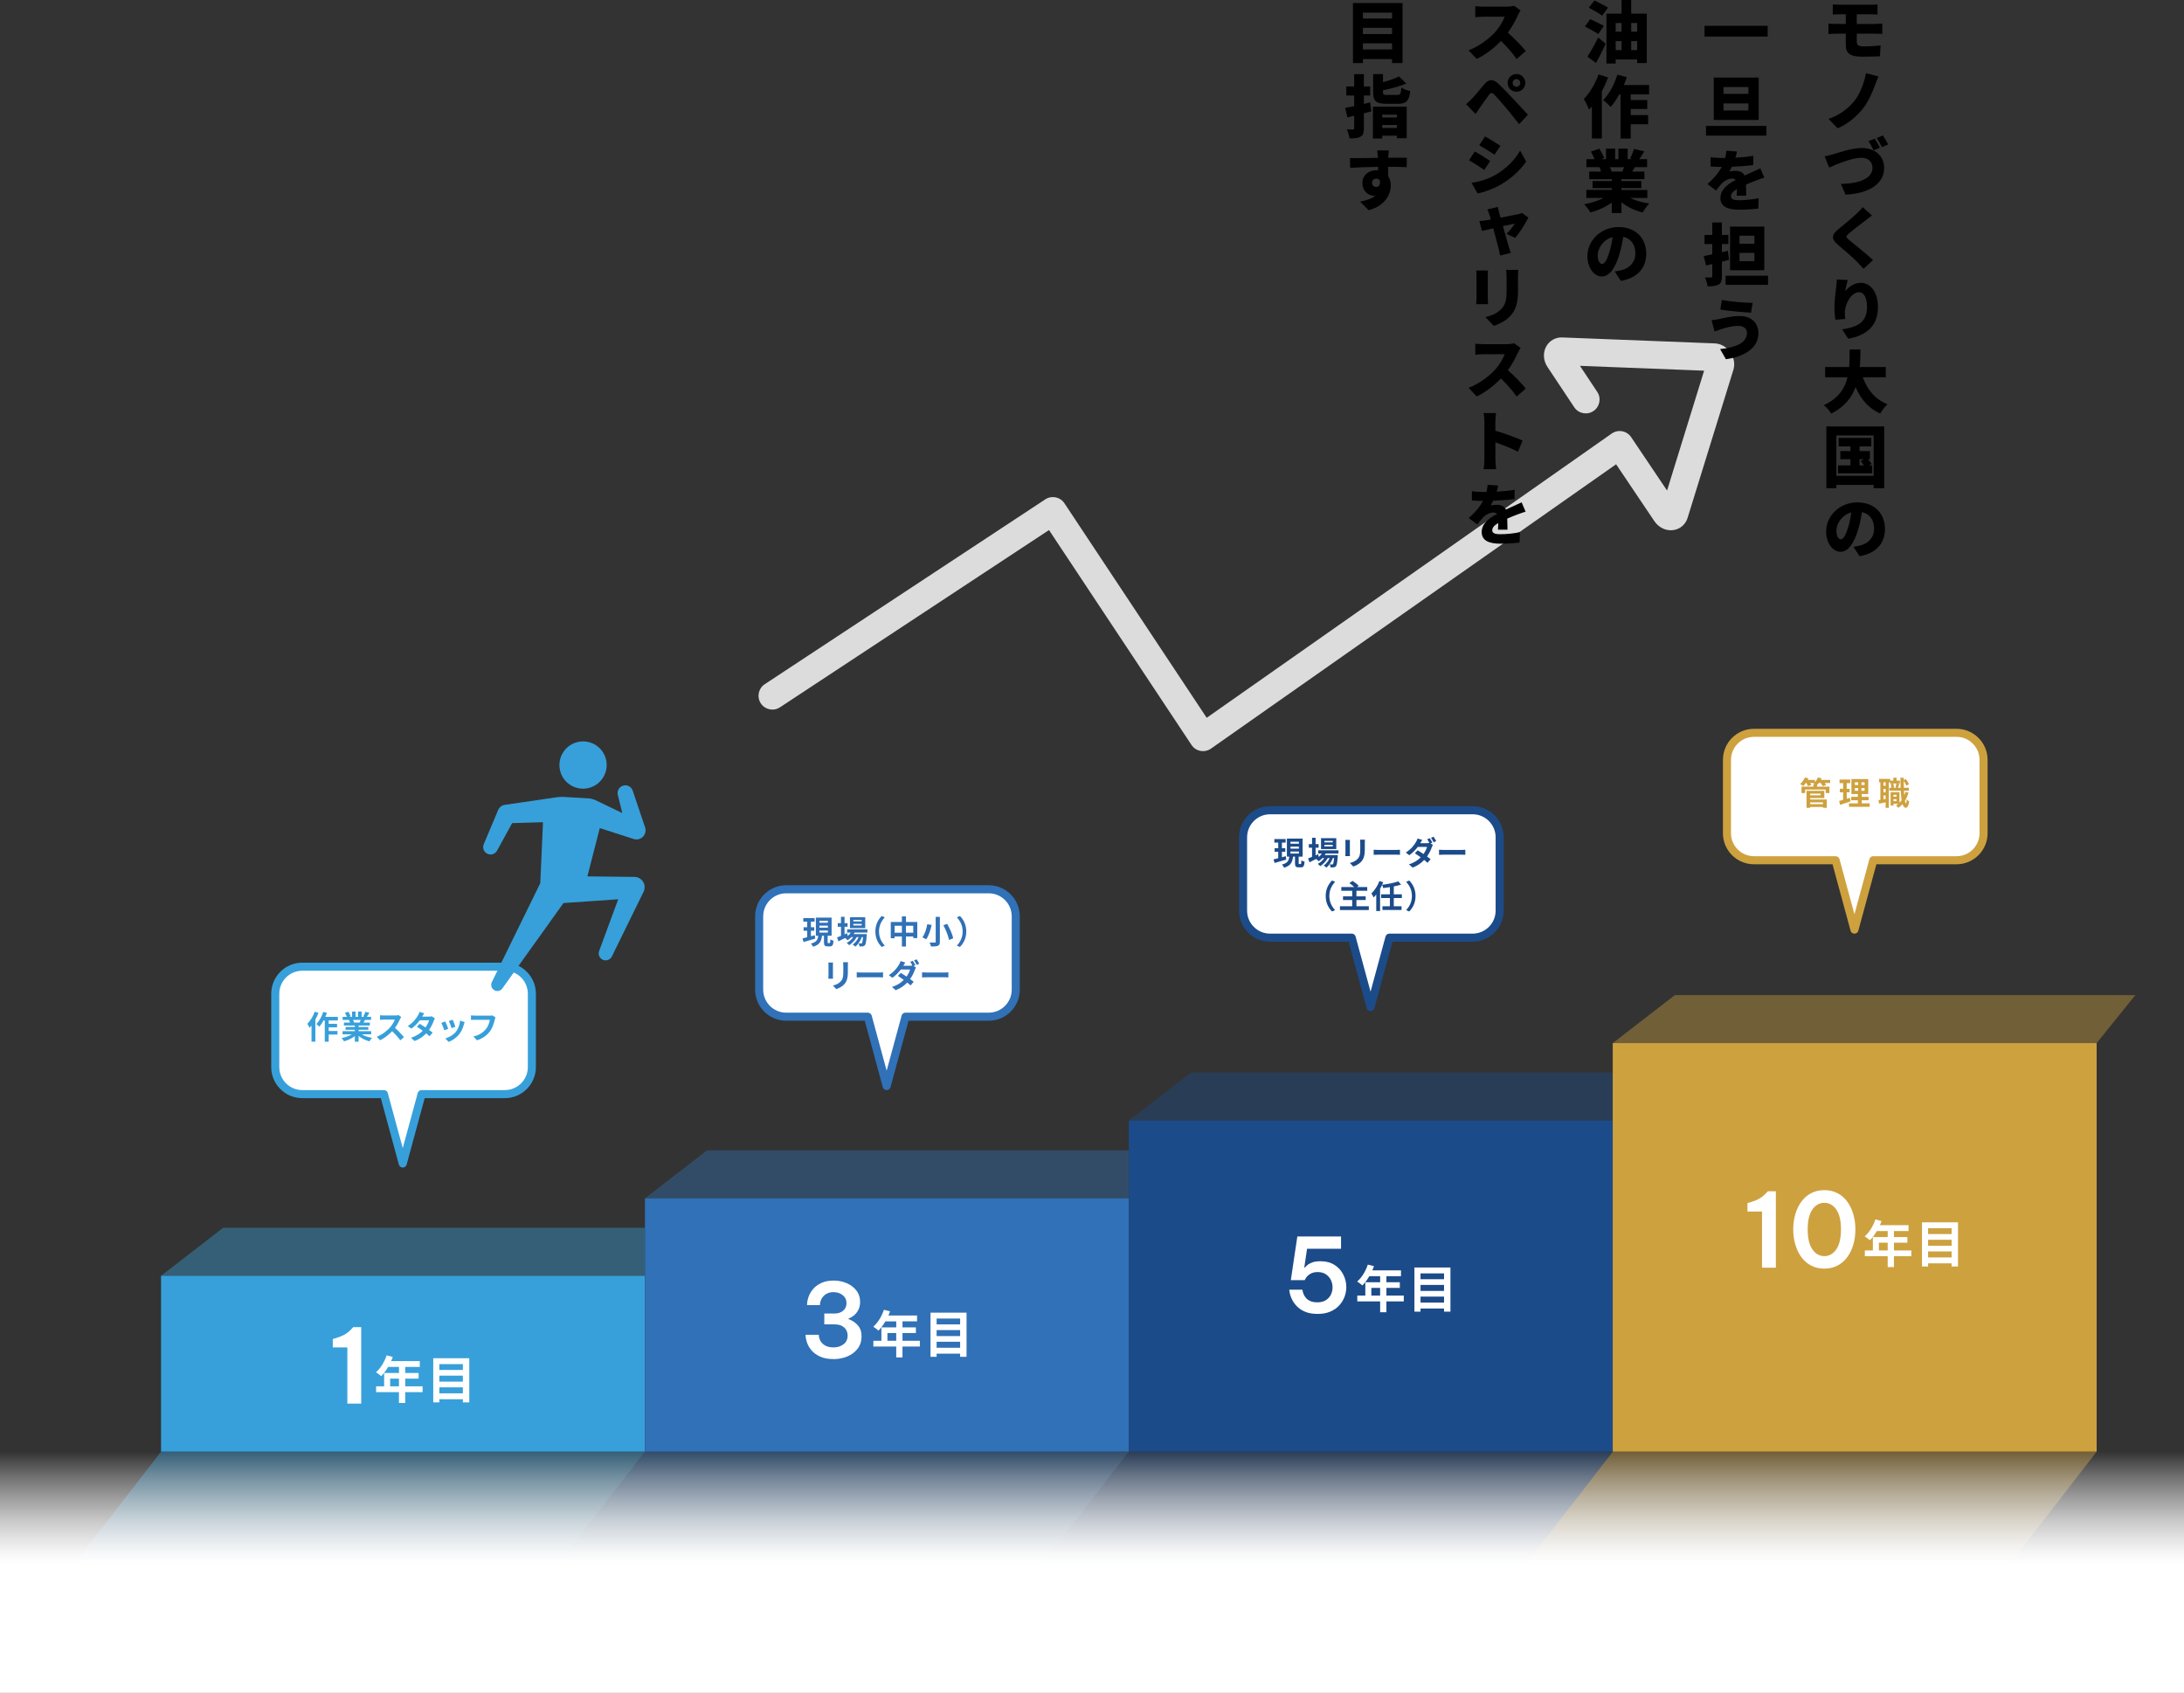
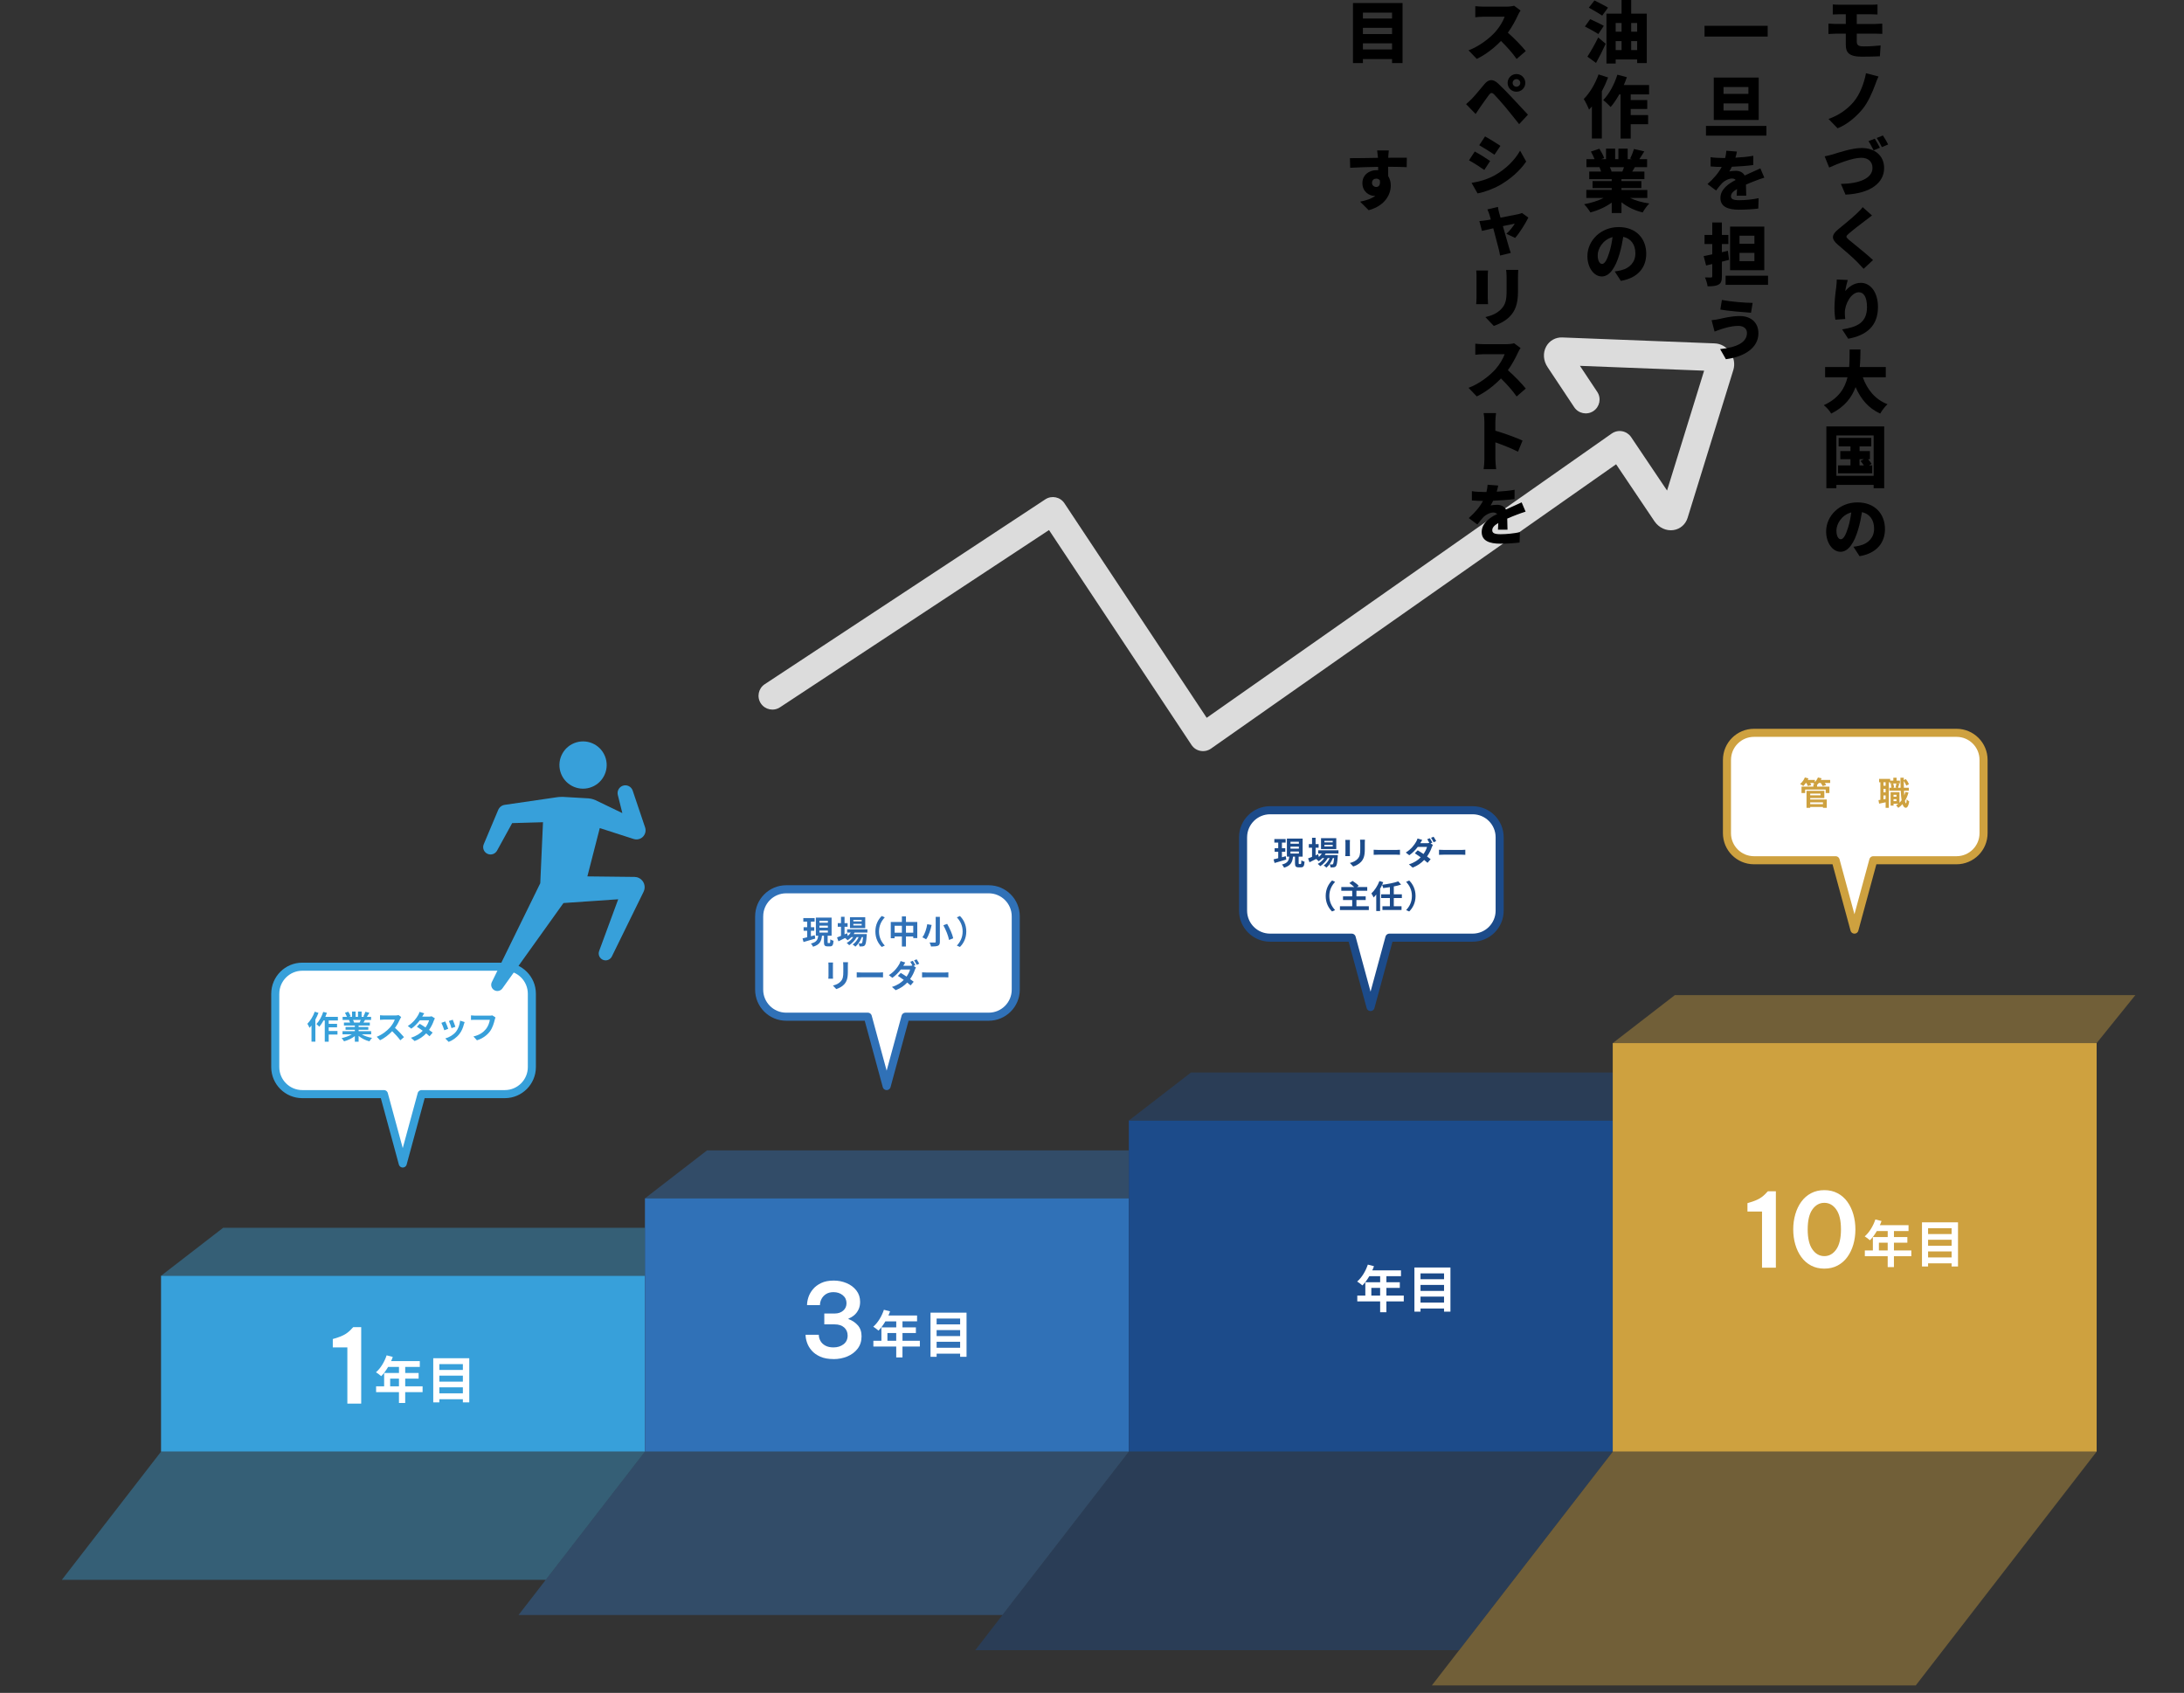
<svg xmlns="http://www.w3.org/2000/svg" id="_レイヤー_2" data-name="レイヤー 2" viewBox="0 0 1354 1049.54">
  <rect x="0" y="0" width="1354" height="1049.54" fill="#333333" stroke="none" />
  <defs>
    <style>
      .cls-1 {
        stroke: #37a0da;
      }

      .cls-1, .cls-2, .cls-3, .cls-4 {
        stroke-linecap: round;
        stroke-linejoin: round;
        stroke-width: 5px;
      }

      .cls-1, .cls-2, .cls-3, .cls-4, .cls-5 {
        fill: #fff;
      }

      .cls-2 {
        stroke: #3071b7;
      }

      .cls-3 {
        stroke: #cea13f;
      }

      .cls-4 {
        stroke: #1c4b8a;
      }

      .cls-6 {
        fill: url(#_名称未設定グラデーション);
      }

      .cls-6, .cls-7, .cls-8, .cls-9, .cls-10, .cls-11, .cls-12, .cls-13, .cls-14, .cls-15, .cls-16, .cls-5 {
        stroke-width: 0px;
      }

      .cls-7, .cls-8, .cls-9, .cls-10 {
        isolation: isolate;
      }

      .cls-7, .cls-8, .cls-9, .cls-10, .cls-17 {
        opacity: .4;
      }

      .cls-7, .cls-14 {
        fill: #1c4b8a;
      }

      .cls-8, .cls-12 {
        fill: #3071b7;
      }

      .cls-9, .cls-13 {
        fill: #37a0da;
      }

      .cls-10, .cls-16 {
        fill: #cea13f;
      }

      .cls-15 {
        fill: #dcdcdc;
      }
    </style>
    <linearGradient id="_名称未設定グラデーション" data-name="名称未設定グラデーション" x1="677" y1="772.69" x2="677" y2="623.12" gradientTransform="translate(0 1672.66) scale(1 -1)" gradientUnits="userSpaceOnUse">
      <stop offset="0" stop-color="#fff" stop-opacity="0" />
      <stop offset=".1" stop-color="#fff" stop-opacity=".29" />
      <stop offset=".2" stop-color="#fff" stop-opacity=".54" />
      <stop offset=".29" stop-color="#fff" stop-opacity=".74" />
      <stop offset=".37" stop-color="#fff" stop-opacity=".88" />
      <stop offset=".43" stop-color="#fff" stop-opacity=".97" />
      <stop offset=".47" stop-color="#fff" />
    </linearGradient>
  </defs>
  <g id="_レイヤー_2-2" data-name=" レイヤー 2">
    <g id="_レイヤー_1-2" data-name=" レイヤー 1-2">
      <path class="cls-15" d="m1072.66,218.31c-2.33-3.3-5.84-5.27-9.63-5.42l-94.5-3.68c-4.15-.16-7.95,1.98-9.93,5.59-2.18,3.97-1.83,8.9.91,12.91l16.45,24.75c2.62,3.94,7.94,5.02,11.89,2.4,3.94-2.62,5.02-7.94,2.4-11.89l-10.74-16.16,76.99,3-22.98,74.31-22.26-33.1c-1.26-1.87-3.2-3.17-5.41-3.62-.05,0-.09-.02-.14-.03-2.27-.42-4.6.09-6.49,1.41l-251.11,176.24-88.2-133.01c-2.61-3.94-7.92-5.02-11.86-2.42l-173.93,114.6c-3.95,2.6-5.05,7.92-2.44,11.88,1.31,1.99,3.3,3.25,5.46,3.69s4.45.05,6.42-1.24l166.79-109.9,88.34,133.22c1.28,1.93,3.26,3.28,5.56,3.69,2.27.43,4.62-.08,6.52-1.41l251.16-176.28,23.8,35.38c2.79,4.03,7.33,6.1,11.84,5.41,4.11-.63,7.44-3.53,8.68-7.55l28.37-91.74c1.12-3.62.4-7.73-1.92-11.02h-.04Z" />
      <g class="cls-17">
        <polygon class="cls-13" points="399.84 790.95 99.84 790.95 138.34 761.2 399.84 761.2 399.84 790.95" />
      </g>
      <g class="cls-17">
        <polygon class="cls-14" points="999.84 694.7 699.84 694.7 738.34 664.95 999.84 664.95 999.84 694.7" />
      </g>
      <g class="cls-17">
        <polygon class="cls-12" points="699.84 742.95 399.84 742.95 438.34 713.2 699.84 713.2 699.84 742.95" />
      </g>
      <g class="cls-17">
        <polygon class="cls-16" points="1299.84 646.7 999.84 646.7 1038.34 616.95 1323.84 616.95 1299.84 646.7" />
      </g>
      <rect class="cls-13" x="99.84" y="790.95" width="300" height="109" />
      <rect class="cls-12" x="399.84" y="742.95" width="300" height="157" />
      <rect class="cls-14" x="699.84" y="694.7" width="300" height="205.25" />
      <rect class="cls-16" x="999.84" y="646.7" width="300" height="253.25" />
      <g>
        <path class="cls-5" d="m223.93,822.8v47.4h-8.58v-34.84h-9.03v-5.19l1.47-.45c2.52-.73,4.57-1.56,6.15-2.5,1.58-.94,3.07-2.22,4.48-3.84l.58-.58h4.93Z" />
        <path class="cls-5" d="m261.98,863.08h-10.77v6.74h-3.87v-6.74h-14.17v-3.59h4.98v-8.28h9.2v-3.75h-6.74c-1.29,2.24-2.8,4.25-4.28,5.73-.72-.63-2.33-1.89-3.24-2.42,2.83-2.39,5.26-6.42,6.61-10.49l3.81.98c-.28.88-.63,1.73-1.04,2.58h17.79v3.62h-9.04v3.75h8.31v3.5h-8.31v4.79h10.77v3.59h-.01Zm-14.64-3.59v-4.79h-5.45v4.79h5.45Z" />
        <path class="cls-5" d="m290.93,842.07v27.37h-3.97v-1.95h-14.58v1.95h-3.78v-27.37h22.33Zm-18.55,3.65v3.62h14.58v-3.62h-14.58Zm0,7.15v3.72h14.58v-3.72h-14.58Zm14.58,10.96v-3.72h-14.58v3.72h14.58Z" />
      </g>
      <g>
        <path class="cls-5" d="m516.79,842.59c-3.25,0-5.98-.49-8.2-1.47s-4-2.24-5.35-3.78-2.32-3.18-2.91-4.93c-.6-1.75-.9-3.37-.9-4.87h8.2c0,1.28.33,2.53.99,3.75s1.68,2.2,3.04,2.95c1.37.75,3.05,1.12,5.06,1.12,2.48,0,4.56-.65,6.25-1.95,1.69-1.3,2.53-3.11,2.53-5.41,0-2.05-.72-3.71-2.15-5-1.43-1.28-3.41-1.92-5.92-1.92h-6.4v-6.73h6.47c2.13,0,3.89-.6,5.25-1.79,1.37-1.19,2.05-2.73,2.05-4.61,0-2.05-.78-3.7-2.34-4.96s-3.47-1.89-5.73-1.89c-1.84,0-3.37.4-4.61,1.18-1.24.79-2.18,1.8-2.82,3.04s-.96,2.52-.96,3.84h-8.01c0-1.54.29-3.18.86-4.93.58-1.75,1.52-3.4,2.82-4.96,1.3-1.56,3.01-2.84,5.12-3.84s4.69-1.51,7.72-1.51c2.82,0,5.48.52,7.97,1.57,2.5,1.05,4.53,2.56,6.08,4.55,1.56,1.99,2.34,4.35,2.34,7.08,0,1.84-.35,3.46-1.06,4.87-.7,1.41-1.6,2.56-2.69,3.46-1.09.9-2.23,1.56-3.43,1.99v.38c2.22.77,4.12,2.03,5.7,3.78s2.37,4.04,2.37,6.85c0,2.99-.8,5.54-2.4,7.65-1.6,2.11-3.73,3.73-6.37,4.84-2.65,1.11-5.51,1.67-8.58,1.67v-.02Z" />
        <path class="cls-5" d="m570.27,834.83h-10.77v6.74h-3.87v-6.74h-14.17v-3.59h4.98v-8.28h9.2v-3.75h-6.74c-1.29,2.24-2.8,4.25-4.28,5.73-.72-.63-2.33-1.89-3.24-2.42,2.83-2.39,5.26-6.42,6.61-10.49l3.81.98c-.28.88-.63,1.73-1.04,2.58h17.79v3.62h-9.04v3.75h8.31v3.5h-8.31v4.79h10.77v3.59h-.01Zm-14.65-3.59v-4.79h-5.45v4.79h5.45Z" />
        <path class="cls-5" d="m599.22,813.82v27.37h-3.97v-1.95h-14.58v1.95h-3.78v-27.37h22.33Zm-18.55,3.65v3.62h14.58v-3.62h-14.58Zm0,7.15v3.72h14.58v-3.72h-14.58Zm14.58,10.96v-3.72h-14.58v3.72h14.58Z" />
      </g>
      <g>
-         <path class="cls-5" d="m816.85,814.59c-2.82,0-5.23-.38-7.24-1.15s-3.67-1.77-5-3.01c-1.32-1.24-2.37-2.54-3.14-3.91s-1.31-2.67-1.63-3.91-.5-2.24-.54-3.01h8.13c.17,1.07.42,1.99.74,2.75.32.77.81,1.55,1.47,2.34.66.79,1.57,1.44,2.72,1.95,1.15.51,2.6.77,4.36.77,2.13,0,3.9-.45,5.28-1.34,1.39-.9,2.42-2.05,3.11-3.46.68-1.41,1.02-2.9,1.02-4.48s-.34-3.08-1.02-4.52c-.68-1.43-1.71-2.61-3.07-3.55-1.37-.94-3.07-1.41-5.12-1.41-1.58,0-2.89.26-3.94.77s-1.87,1.09-2.47,1.73-1.15,1.47-1.67,2.5h-8.58l4.04-27.09h27.09v7.62h-21.07l-1.73,11.72h.26c.3-.34.81-.83,1.54-1.47s1.75-1.22,3.07-1.73,3.05-.77,5.19-.77c3.46,0,6.37.77,8.74,2.31s4.17,3.53,5.41,5.99,1.86,5.05,1.86,7.78c0,2.05-.38,4.06-1.12,6.02-.75,1.96-1.86,3.75-3.33,5.35-1.47,1.6-3.32,2.87-5.54,3.81-2.22.94-4.83,1.41-7.81,1.41h0Z" />
        <path class="cls-5" d="m870.28,806.83h-10.77v6.74h-3.87v-6.74h-14.17v-3.59h4.98v-8.28h9.2v-3.75h-6.74c-1.29,2.24-2.8,4.25-4.28,5.73-.72-.63-2.33-1.89-3.24-2.42,2.83-2.39,5.26-6.42,6.61-10.49l3.81.98c-.28.88-.63,1.73-1.04,2.58h17.79v3.62h-9.04v3.75h8.31v3.5h-8.31v4.79h10.77v3.59h-.01Zm-14.65-3.59v-4.79h-5.45v4.79h5.45Z" />
        <path class="cls-5" d="m899.22,785.82v27.37h-3.97v-1.95h-14.58v1.95h-3.78v-27.37h22.33Zm-18.55,3.65v3.62h14.58v-3.62h-14.58Zm0,7.15v3.72h14.58v-3.72h-14.58Zm14.58,10.96v-3.72h-14.58v3.72h14.58Z" />
      </g>
      <g>
        <path class="cls-5" d="m1100.97,738.55v47.4h-8.58v-34.84h-9.03v-5.19l1.47-.45c2.52-.73,4.57-1.56,6.15-2.5,1.58-.94,3.07-2.22,4.48-3.84l.58-.58h4.93Z" />
        <path class="cls-5" d="m1131.01,786.52c-3.07,0-5.82-.64-8.23-1.92s-4.43-3.04-6.05-5.28-2.86-4.82-3.71-7.75c-.85-2.92-1.28-6.05-1.28-9.38s.43-6.4,1.28-9.35,2.09-5.54,3.71-7.78,3.64-4,6.05-5.28,5.16-1.92,8.23-1.92,5.82.64,8.23,1.92,4.43,3.04,6.05,5.28,2.86,4.84,3.71,7.78c.85,2.95,1.28,6.06,1.28,9.35s-.43,6.46-1.28,9.38c-.85,2.93-2.09,5.51-3.71,7.75s-3.64,4-6.05,5.28-5.16,1.92-8.23,1.92Zm0-7.75c2.99,0,5.45-1.39,7.4-4.16,1.94-2.77,2.92-6.92,2.92-12.43s-.97-9.58-2.92-12.33c-1.94-2.75-4.41-4.13-7.4-4.13s-5.46,1.38-7.4,4.13c-1.94,2.75-2.91,6.86-2.91,12.33s.97,9.6,2.91,12.39c1.94,2.8,4.41,4.19,7.4,4.19h0Z" />
        <path class="cls-5" d="m1184.94,778.83h-10.77v6.74h-3.87v-6.74h-14.17v-3.59h4.98v-8.28h9.2v-3.75h-6.74c-1.29,2.24-2.8,4.25-4.28,5.73-.72-.63-2.33-1.89-3.24-2.42,2.83-2.39,5.26-6.42,6.61-10.49l3.81.98c-.28.88-.63,1.73-1.04,2.58h17.79v3.62h-9.04v3.75h8.31v3.5h-8.31v4.79h10.77v3.59h0Zm-14.64-3.59v-4.79h-5.45v4.79h5.45Z" />
        <path class="cls-5" d="m1213.89,757.82v27.37h-3.97v-1.95h-14.58v1.95h-3.78v-27.37h22.33Zm-18.55,3.65v3.62h14.58v-3.62h-14.58Zm0,7.15v3.72h14.58v-3.72h-14.58Zm14.58,10.96v-3.72h-14.58v3.72h14.58Z" />
      </g>
      <g>
        <path class="cls-2" d="m470.65,568.1v45.46c0,9.26,7.51,16.77,16.77,16.77h50.59l11.68,43,11.68-43h51.59c9.26,0,16.77-7.51,16.77-16.77v-45.46c0-9.26-7.51-16.77-16.77-16.77h-125.53c-9.26,0-16.77,7.51-16.77,16.77h-.01Z" />
        <g>
          <path class="cls-12" d="m505.43,581.91c-2.52.74-5.2,1.52-7.26,2.12l-.62-2.24c.82-.18,1.8-.44,2.88-.72v-4.02h-2.22v-2.18h2.22v-3.48h-2.4v-2.2h7v2.2h-2.3v3.48h2.08v2.18h-2.08v3.42c.78-.22,1.6-.44,2.38-.66l.32,2.1h0Zm8.88,2.78c.34,0,.44-.32.48-2.32.46.36,1.38.74,1.98.88-.2,2.74-.72,3.48-2.2,3.48h-1.5c-1.84,0-2.24-.68-2.24-2.7v-3.92h-1.22c-.36,3.26-1.28,5.58-5.54,6.84-.24-.58-.84-1.5-1.32-1.96,3.62-.9,4.26-2.54,4.52-4.88h-1.46v-11.2h9.76v11.2h-2.46v3.92c0,.58.04.66.38.66h.82Zm-6.28-12.6h5.22v-1.24h-5.22v1.24Zm0,3.04h5.22v-1.24h-5.22v1.24Zm0,3.04h5.22v-1.24h-5.22v1.24Z" />
          <path class="cls-12" d="m529.81,578.17c-.16.32-.36.64-.56.96h8.12s-.02.54-.04.82c-.28,3.9-.6,5.5-1.14,6.08-.38.46-.82.62-1.32.68-.46.06-1.22.08-2.02.04-.04-.56-.24-1.36-.54-1.86.64.06,1.16.06,1.42.06.28,0,.44-.04.6-.22.28-.3.52-1.32.74-3.74h-.78c-.82,2.24-2.38,4.66-4,5.92-.4-.46-1.08-1-1.68-1.32,1.52-.96,2.86-2.74,3.72-4.6h-1.18c-1.08,1.92-2.94,3.92-4.68,5.02-.38-.46-1-1.06-1.56-1.4,1.48-.74,3.02-2.14,4.08-3.62h-1.18c-.74.78-1.52,1.44-2.34,1.96-.3-.38-1.06-1.08-1.56-1.4-1.44.72-2.88,1.44-4.1,2.04l-.88-2.4c.68-.26,1.52-.6,2.46-.98v-5.64h-2v-2.24h2v-3.94h2.2v3.94h1.88v2.24h-1.88v4.72l1.6-.7.42,1.7c.72-.62,1.34-1.34,1.84-2.12h-2.26v-2h12.58v2h-7.96,0Zm6.6-2.76h-9.46v-6.76h9.46v6.76Zm-2.2-5.12h-5.16v.96h5.16v-.96Zm0,2.52h-5.16v.96h5.16v-.96Z" />
          <path class="cls-12" d="m546.64,567.89l1.9.84c-2,2.16-3.58,4.92-3.58,8.76s1.58,6.6,3.58,8.76l-1.9.84c-2.16-2.12-3.94-5.32-3.94-9.6s1.78-7.48,3.94-9.6Z" />
          <path class="cls-12" d="m568.68,571.61v9.98h-2.5v-1h-4.52v6.24h-2.52v-6.24h-4.5v1.1h-2.4v-10.08h6.9v-3.46h2.52v3.46h7.02Zm-9.54,6.64v-4.3h-4.5v4.3h4.5Zm7.04,0v-4.3h-4.52v4.3h4.52Z" />
          <path class="cls-12" d="m577.58,573.45c-.68,2.98-1.76,6.7-3.42,8.9-.6-.4-1.7-.96-2.32-1.24,1.6-2.02,2.6-5.52,3.02-8.12l2.72.46Zm5.1-5.02v15.42c0,1.46-.34,2.12-1.22,2.5-.94.38-2.3.46-4.24.46-.14-.7-.58-1.82-.94-2.48,1.3.06,2.78.06,3.22.04.44,0,.6-.14.6-.52v-15.42h2.58Zm4.52,4.34c1.62,2.84,3.26,6.46,3.76,8.96l-2.6,1.02c-.4-2.42-1.92-6.18-3.5-9.1l2.34-.88h0Z" />
          <path class="cls-12" d="m595.12,587.09l-1.9-.84c2-2.16,3.58-4.92,3.58-8.76s-1.58-6.6-3.58-8.76l1.9-.84c2.16,2.12,3.94,5.32,3.94,9.6s-1.78,7.48-3.94,9.6Z" />
          <path class="cls-12" d="m516.38,598.27v6.76c0,.5.02,1.28.06,1.74h-2.9c.02-.38.1-1.16.1-1.76v-6.74c0-.38-.02-1.08-.08-1.54h2.88c-.04.46-.06.9-.06,1.54h0Zm9.26.3v3.96c0,4.3-.84,6.16-2.32,7.8-1.32,1.44-3.4,2.42-4.86,2.88l-2.08-2.2c1.98-.46,3.6-1.22,4.8-2.52,1.38-1.5,1.64-3,1.64-6.12v-3.8c0-.8-.04-1.44-.12-2h3.02c-.04.56-.08,1.2-.08,2Z" />
          <path class="cls-12" d="m534.36,602.95h10.74c.94,0,1.82-.08,2.34-.12v3.14c-.48-.02-1.5-.1-2.34-.1h-10.74c-1.14,0-2.48.04-3.22.1v-3.14c.72.06,2.18.12,3.22.12Z" />
          <path class="cls-12" d="m567.5,598.41l-1.12.48,1.46.9c-.22.4-.48.94-.66,1.44-.52,1.62-1.52,3.76-2.96,5.76.86.62,1.64,1.2,2.24,1.68l-1.92,2.26c-.54-.5-1.28-1.12-2.1-1.78-1.76,1.86-4.02,3.56-7.14,4.74l-2.32-2.02c3.46-1.06,5.68-2.68,7.32-4.36-1.3-.94-2.62-1.84-3.64-2.5l1.78-1.82c1.06.6,2.32,1.42,3.6,2.28,1.02-1.46,1.88-3.18,2.18-4.42h-5.72c-1.4,1.86-3.26,3.78-5.28,5.18l-2.16-1.68c3.5-2.16,5.36-4.9,6.38-6.64.3-.48.72-1.4.9-2.08l2.9.9c-.48.7-1,1.6-1.24,2.04h4.08c.54,0,1.12-.06,1.56-.18-.38-.76-.86-1.64-1.3-2.28l1.58-.64c.5.72,1.22,2,1.58,2.74h0Zm2.4-.94l-1.58.7c-.42-.84-1.06-2-1.62-2.76l1.58-.66c.52.76,1.26,2.02,1.62,2.72h0Z" />
          <path class="cls-12" d="m574.87,602.95h10.74c.94,0,1.82-.08,2.34-.12v3.14c-.48-.02-1.5-.1-2.34-.1h-10.74c-1.14,0-2.48.04-3.22.1v-3.14c.72.06,2.18.12,3.22.12Z" />
        </g>
      </g>
      <g>
        <path class="cls-1" d="m170.65,616.1v45.46c0,9.26,7.51,16.77,16.77,16.77h50.59l11.68,43,11.68-43h51.59c9.26,0,16.77-7.51,16.77-16.77v-45.46c0-9.26-7.51-16.77-16.77-16.77h-125.53c-9.26,0-16.77,7.51-16.77,16.77h0Z" />
        <g>
          <path class="cls-13" d="m197.44,627.95c-.52,1.4-1.18,2.82-1.92,4.16v13.7h-2.4v-10c-.42.5-.84,1-1.24,1.44-.22-.58-.9-1.94-1.32-2.54,1.82-1.8,3.56-4.64,4.56-7.48l2.32.72h0Zm6.34,4.72v2.1h5.18v2.16h-5.18v2.26h5.44v2.2h-5.44v4.44h-2.44v-13.16h-.76c-.8,1.48-1.72,2.84-2.62,3.88-.38-.44-1.32-1.28-1.82-1.66,1.76-1.8,3.34-4.68,4.24-7.54l2.3.58c-.28.84-.6,1.66-.98,2.48h7.76v2.26h-5.68Z" />
          <path class="cls-13" d="m224.31,641.27c1.7,1.04,4.02,1.82,6.34,2.18-.54.52-1.24,1.52-1.6,2.16-2.46-.62-4.88-1.82-6.72-3.38v3.6h-2.34v-3.48c-1.86,1.46-4.32,2.62-6.7,3.24-.34-.58-1.02-1.5-1.52-1.98,2.24-.46,4.6-1.3,6.32-2.34h-5.74v-1.96h7.64v-.88h-5.76v-1.72h5.76v-.9h-6.76v-1.86h3.8c-.16-.5-.42-1.1-.68-1.56l.24-.04h-4.18v-1.94h2.68c-.28-.76-.8-1.72-1.24-2.48l2.04-.7c.58.86,1.24,2.04,1.52,2.82l-.98.36h1.82v-3.26h2.22v3.26h1.48v-3.26h2.24v3.26h1.78l-.72-.22c.48-.82.98-2.02,1.26-2.9l2.5.6c-.56.92-1.1,1.82-1.56,2.52h2.6v1.94h-3.76c-.32.58-.64,1.12-.94,1.6h3.92v1.86h-6.94v.9h6v1.72h-6v.88h7.78v1.96h-5.8Zm-5.44-8.92c.28.52.54,1.12.68,1.54l-.34.06h3.74c.24-.48.48-1.06.7-1.6h-4.78Z" />
          <path class="cls-13" d="m248.02,631.77c-.68,1.56-1.8,3.7-3.14,5.5,1.98,1.72,4.4,4.28,5.58,5.72l-2.28,1.98c-1.3-1.8-3.16-3.84-5.04-5.66-2.12,2.24-4.78,4.32-7.52,5.62l-2.06-2.16c3.22-1.2,6.32-3.64,8.2-5.74,1.32-1.5,2.54-3.48,2.98-4.9h-6.78c-.84,0-1.94.12-2.36.14v-2.84c.54.08,1.76.14,2.36.14h7.06c.86,0,1.66-.12,2.06-.26l1.64,1.22c-.16.22-.52.84-.7,1.24h0Z" />
          <path class="cls-13" d="m261.78,630.29h4.06c.62,0,1.3-.08,1.74-.22l2.04,1.26c-.22.38-.48.92-.66,1.42-.54,1.62-1.54,3.76-2.96,5.76.86.62,1.64,1.2,2.22,1.68l-1.9,2.26c-.54-.5-1.28-1.12-2.1-1.78-1.76,1.86-4.04,3.56-7.16,4.74l-2.32-2.02c3.46-1.06,5.68-2.68,7.34-4.34-1.3-.96-2.62-1.86-3.64-2.5l1.78-1.82c1.06.6,2.32,1.42,3.58,2.26,1.04-1.44,1.9-3.18,2.2-4.42h-5.72c-1.4,1.86-3.26,3.78-5.28,5.18l-2.16-1.66c3.5-2.18,5.36-4.92,6.36-6.66.32-.48.74-1.4.92-2.08l2.9.9c-.5.7-1,1.6-1.24,2.04h0Z" />
          <path class="cls-13" d="m277.9,637.83l-2.44.92c-.34-1.08-1.34-3.74-1.82-4.62l2.4-.86c.5,1.02,1.46,3.44,1.86,4.56h0Zm9.68-2.7c-.52,2.02-1.36,4.1-2.72,5.86-1.86,2.4-4.36,4.08-6.7,4.96l-2.1-2.14c2.2-.58,4.98-2.1,6.64-4.18,1.36-1.7,2.32-4.36,2.56-6.86l2.8.9c-.24.64-.36,1.06-.48,1.46h0Zm-5.26,1.46l-2.4.84c-.24-.98-1.12-3.4-1.62-4.44l2.38-.78c.38.86,1.36,3.46,1.64,4.38h0Z" />
          <path class="cls-13" d="m306.73,632.17c-.46,1.96-1.34,5.06-3,7.28-1.82,2.4-4.48,4.38-8.04,5.52l-2.18-2.38c3.96-.94,6.22-2.68,7.84-4.7,1.32-1.66,2.08-3.94,2.34-5.64h-9.32c-.9,0-1.86.04-2.38.08v-2.82c.6.06,1.74.16,2.4.16h9.24c.4,0,1.04-.02,1.58-.16l1.96,1.26c-.18.4-.34.98-.44,1.4h0Z" />
        </g>
      </g>
      <g>
        <path class="cls-4" d="m770.65,519.1v45.46c0,9.26,7.51,16.77,16.77,16.77h50.59l11.68,43,11.68-43h51.59c9.26,0,16.77-7.51,16.77-16.77v-45.46c0-9.26-7.51-16.77-16.77-16.77h-125.53c-9.26,0-16.77,7.51-16.77,16.77h-.01Z" />
        <g>
          <path class="cls-14" d="m797.45,532.91c-2.52.74-5.2,1.52-7.26,2.12l-.62-2.24c.82-.18,1.8-.44,2.88-.72v-4.02h-2.22v-2.18h2.22v-3.48h-2.4v-2.2h7v2.2h-2.3v3.48h2.08v2.18h-2.08v3.42c.78-.22,1.6-.44,2.38-.66l.32,2.1Zm8.88,2.78c.34,0,.44-.32.48-2.32.46.36,1.38.74,1.98.88-.2,2.74-.72,3.48-2.2,3.48h-1.5c-1.84,0-2.24-.68-2.24-2.7v-3.92h-1.22c-.36,3.26-1.28,5.58-5.54,6.84-.24-.58-.84-1.5-1.32-1.96,3.62-.9,4.26-2.54,4.52-4.88h-1.46v-11.2h9.76v11.2h-2.46v3.92c0,.58.04.66.38.66h.82Zm-6.28-12.6h5.22v-1.24h-5.22v1.24Zm0,3.04h5.22v-1.24h-5.22v1.24Zm0,3.04h5.22v-1.24h-5.22v1.24Z" />
          <path class="cls-14" d="m821.84,529.17c-.16.32-.36.64-.56.96h8.12s-.02.54-.04.82c-.28,3.9-.6,5.5-1.14,6.08-.38.46-.82.62-1.32.68-.46.06-1.22.08-2.02.04-.04-.56-.24-1.36-.54-1.86.64.06,1.16.06,1.42.06.28,0,.44-.04.6-.22.28-.3.52-1.32.74-3.74h-.78c-.82,2.24-2.38,4.66-4,5.92-.4-.46-1.08-1-1.68-1.32,1.52-.96,2.86-2.74,3.72-4.6h-1.18c-1.08,1.92-2.94,3.92-4.68,5.02-.38-.46-1-1.06-1.56-1.4,1.48-.74,3.02-2.14,4.08-3.62h-1.18c-.74.78-1.52,1.44-2.34,1.96-.3-.38-1.06-1.08-1.56-1.4-1.44.72-2.88,1.44-4.1,2.04l-.88-2.4c.68-.26,1.52-.6,2.46-.98v-5.64h-2v-2.24h2v-3.94h2.2v3.94h1.88v2.24h-1.88v4.72l1.6-.7.42,1.7c.72-.62,1.34-1.34,1.84-2.12h-2.26v-2h12.58v2h-7.96,0Zm6.6-2.76h-9.46v-6.76h9.46v6.76Zm-2.2-5.12h-5.16v.96h5.16v-.96Zm0,2.52h-5.16v.96h5.16v-.96Z" />
          <path class="cls-14" d="m836.87,522.27v6.76c0,.5.02,1.28.06,1.74h-2.9c.02-.38.1-1.16.1-1.76v-6.74c0-.38-.02-1.08-.08-1.54h2.88c-.04.46-.06.9-.06,1.54h0Zm9.26.3v3.96c0,4.3-.84,6.16-2.32,7.8-1.32,1.44-3.4,2.42-4.86,2.88l-2.08-2.2c1.98-.46,3.6-1.22,4.8-2.52,1.38-1.5,1.64-3,1.64-6.12v-3.8c0-.8-.04-1.44-.12-2h3.02c-.04.56-.08,1.2-.08,2Z" />
          <path class="cls-14" d="m854.85,526.95h10.74c.94,0,1.82-.08,2.34-.12v3.14c-.48-.02-1.5-.1-2.34-.1h-10.74c-1.14,0-2.48.04-3.22.1v-3.14c.72.06,2.18.12,3.22.12Z" />
          <path class="cls-14" d="m887.99,522.41l-1.12.48,1.46.9c-.22.4-.48.94-.66,1.44-.52,1.62-1.52,3.76-2.96,5.76.86.62,1.64,1.2,2.24,1.68l-1.92,2.26c-.54-.5-1.28-1.12-2.1-1.78-1.76,1.86-4.02,3.56-7.14,4.74l-2.32-2.02c3.46-1.06,5.68-2.68,7.32-4.36-1.3-.94-2.62-1.84-3.64-2.5l1.78-1.82c1.06.6,2.32,1.42,3.6,2.28,1.02-1.46,1.88-3.18,2.18-4.42h-5.72c-1.4,1.86-3.26,3.78-5.28,5.18l-2.16-1.68c3.5-2.16,5.36-4.9,6.38-6.64.3-.48.72-1.4.9-2.08l2.9.9c-.48.7-1,1.6-1.24,2.04h4.08c.54,0,1.12-.06,1.56-.18-.38-.76-.86-1.64-1.3-2.28l1.58-.64c.5.72,1.22,2,1.58,2.74h0Zm2.4-.94l-1.58.7c-.42-.84-1.06-2-1.62-2.76l1.58-.66c.52.76,1.26,2.02,1.62,2.72h0Z" />
          <path class="cls-14" d="m895.36,526.95h10.74c.94,0,1.82-.08,2.34-.12v3.14c-.48-.02-1.5-.1-2.34-.1h-10.74c-1.14,0-2.48.04-3.22.1v-3.14c.72.06,2.18.12,3.22.12Z" />
          <path class="cls-14" d="m825.82,545.89l1.9.84c-2,2.16-3.58,4.92-3.58,8.76s1.58,6.6,3.58,8.76l-1.9.84c-2.16-2.12-3.94-5.32-3.94-9.6s1.78-7.48,3.94-9.6Z" />
          <path class="cls-14" d="m848.62,561.87v2.34h-17.9v-2.34h7.6v-3.86h-5.7v-2.3h5.7v-3.46h-6.76v-2.32h8c-.84-.82-2.04-1.74-3-2.44l1.96-1.36c1.28.82,3,2.1,3.84,3.02l-1.06.78h6.34v2.32h-6.7v3.46h5.74v2.3h-5.74v3.86h7.68Z" />
          <path class="cls-14" d="m864.1,556.75v5.12h4.8v2.28h-11.84v-2.28h4.62v-5.12h-5.42v-2.3h5.42v-4.44c-1.4.24-2.82.42-4.16.58-.1-.58-.42-1.42-.68-1.98-.36.82-.78,1.62-1.24,2.4v13.8h-2.38v-10.24c-.54.68-1.06,1.3-1.62,1.84-.24-.58-.98-1.9-1.4-2.5,2-1.84,3.9-4.74,5-7.7l2.36.74c-.22.54-.44,1.06-.7,1.6,3.6-.46,7.54-1.22,10.02-2.12l1.74,2c-1.36.46-2.9.84-4.52,1.14v4.88h5v2.3h-5,0Z" />
          <path class="cls-14" d="m873.65,565.09l-1.9-.84c2-2.16,3.58-4.92,3.58-8.76s-1.58-6.6-3.58-8.76l1.9-.84c2.16,2.12,3.94,5.32,3.94,9.6s-1.78,7.48-3.94,9.6Z" />
        </g>
      </g>
      <g>
        <path class="cls-3" d="m1070.65,471.1v45.46c0,9.26,7.51,16.77,16.77,16.77h50.59l11.68,43,11.68-43h51.59c9.26,0,16.77-7.51,16.77-16.77v-45.46c0-9.26-7.51-16.77-16.77-16.77h-125.53c-9.26,0-16.77,7.51-16.77,16.77h-.01Z" />
        <g>
          <path class="cls-16" d="m1134.64,485.41h-3.3c.34.48.66.96.84,1.34l-2.2.62c-.22-.52-.72-1.3-1.2-1.96h-1.16c-.36.46-.74.86-1.1,1.22v1.08h7.66v3.96h-2.32v-2.18h-12.74v2.18h-2.24v-3.96h7.36v-1.4h.88c-.36-.2-.74-.38-1-.5.16-.12.34-.26.5-.4h-2.34c.28.48.52.96.66,1.32l-2.14.6c-.16-.5-.52-1.26-.92-1.92h-.32c-.52.74-1.08,1.4-1.6,1.92-.46-.38-1.4-1.02-1.94-1.28,1.2-1,2.34-2.54,2.94-4.06l2.22.6c-.14.32-.3.64-.46.96h4.44v1.34c.8-.82,1.48-1.86,1.9-2.9l2.26.54c-.14.34-.3.68-.48,1.02h5.8v1.86h0Zm-12.38,10.28h10.28v5.16h-2.36v-.54h-7.92v.54h-2.28v-10.54h11.04v4.46h-8.76v.92Zm0-3.66v1.04h6.4v-1.04h-6.4Zm0,5.4v1.12h7.92v-1.12h-7.92Z" />
-           <path class="cls-16" d="m1147.27,496.83c-2.2.78-4.6,1.54-6.52,2.16l-.54-2.42c.7-.18,1.52-.4,2.44-.66v-4.7h-2.02v-2.18h2.02v-3.52h-2.2v-2.22h6.6v2.22h-2.14v3.52h1.8v2.18h-1.8v4c.66-.2,1.32-.4,1.96-.62l.4,2.24h0Zm11.88,1.22v2.16h-12.86v-2.16h5.52v-1.9h-4.14v-2.14h4.14v-1.72h-4v-9.3h10.44v9.3h-4.02v1.72h4.24v2.14h-4.24v1.9h4.92Zm-9.2-11.36h2.06v-1.68h-2.06v1.68Zm0,3.58h2.06v-1.72h-2.06v1.72Zm6.04-5.26h-1.98v1.68h1.98v-1.68Zm0,3.54h-1.98v1.72h1.98v-1.72Z" />
          <path class="cls-16" d="m1183.2,491.39c-.54,1.92-1.28,3.64-2.22,5.14.18.96.4,1.5.64,1.52.24,0,.4-.92.48-2.5.34.48,1.2,1.1,1.54,1.32-.5,3.24-1.44,3.94-2.12,3.94-.9-.02-1.56-.82-2.04-2.28-.78.9-1.66,1.68-2.62,2.34-.26-.4-.94-1.18-1.36-1.56.5-.3.98-.64,1.42-1h-3v1.16h-1.82v-8.36h5.5v6.58c.48-.46.92-.98,1.32-1.54-.26-1.62-.44-3.62-.54-5.92h-7.02v-1.84h1.26c-.04-.66-.2-1.64-.44-2.38l1.16-.28h-1.58v-.74h-.76v15.84h-1.98v-3.42c-1.42.3-2.84.6-4.04.84l-.4-2.18c.36-.04.76-.1,1.18-.18v-10.9h-.78v-2.08h6.86v1.08h1.96v-1.8h2.02v1.8h2.04v1.74h-1.72l1.36.26c-.3.86-.58,1.76-.8,2.4h1.6c-.06-1.9-.1-4-.12-6.22h2.08v1.5l1.28-.68c.82.98,1.6,2.28,1.94,3.18l-1.64.92c-.28-.8-.92-1.98-1.58-2.92,0,1.48.02,2.88.06,4.22h3.08v1.84h-3c.04,1.06.1,2.04.18,2.94.28-.7.52-1.44.72-2.2l1.9.42h0Zm-14.18-6.4h-1.32v2.16h1.32v-2.16Zm0,4.08h-1.32v2.16h1.32v-2.16Zm0,6.26v-2.18h-1.32v2.42l1.32-.24Zm4.7-9.6c.3.76.48,1.78.52,2.44l-.9.22h2.86l-1.02-.22c.2-.7.42-1.72.52-2.44h-1.98Zm.2,7.02v1.2h1.84v-1.2h-1.84Zm1.84,3.94v-1.2h-1.84v1.2h1.84Z" />
        </g>
      </g>
      <g>
        <path class="cls-13" d="m365.59,488.37c-7.77,2.27-15.91-2.18-18.18-9.94-2.27-7.77,2.18-15.91,9.94-18.19,7.77-2.27,15.91,2.18,18.18,9.94,2.28,7.77-2.18,15.91-9.94,18.18h0Z" />
        <path class="cls-13" d="m299.91,523.4l8.96-21.28c.69-1.63,2.19-2.87,4.07-3.14l32.87-4.79c.29-.04,2.39-.19,3.1-.15l15.97.93c2.19.16,4.13,1.03,4.31,1.12l16.64,8.01-2.81-11.25c-.59-2.4.74-4.91,3.13-5.72,2.51-.85,5.24.5,6.09,3.02l7.7,22.84c.37,1.11.41,2.34.02,3.53-.95,2.97-4.13,4.6-7.1,3.64l-21.02-6.77-7.69,29.95,29.26.33c.91.02,1.83.22,2.7.65,3.16,1.55,4.46,5.37,2.91,8.52l-19.69,40.16c-.96,1.94-3.26,2.91-5.34,2.14-2.23-.82-3.37-3.29-2.55-5.52l11.83-32.1-33.93,2.34-37.88,52.94c-1.07,1.5-3.09,2.04-4.79,1.21-1.9-.93-2.68-3.22-1.76-5.12l30.04-61.31,1.69-37.82-19.11.55-9.39,17.08c-1.12,2.02-3.61,2.93-5.79,2.01-2.33-.98-3.43-3.66-2.44-5.99h0Z" />
      </g>
      <g>
        <path class="cls-11" d="m1140.37,2.93h19.79c1.39,0,2.86-.08,3.82-.17v6.22c-1.09-.08-2.31-.13-3.82-.13h-9.03v6.01h11.51c.88,0,3.15-.13,4.29-.21l.04,6.34c-1.22-.08-3.28-.13-4.16-.13h-11.68v5c0,2.31,1.34,2.9,4.37,2.9,3.53,0,7.27-.25,10.42-.59l-.46,6.72c-2.35.13-7.39.25-11.17.25-8.19,0-9.96-2.77-9.96-7.31v-6.97h-5.97c-1.22,0-3.49.13-4.79.21v-6.47c1.18.08,3.44.25,4.79.25h5.97v-6.01h-3.95c-1.51,0-2.86.04-4.12.13V2.75c1.26.13,2.6.17,4.12.17h-.01Z" />
        <path class="cls-11" d="m1162.55,52.49c-1.76,4.87-4.54,11.09-7.77,15.04-3.4,4.16-8.99,9.41-15.54,12.01l-5.63-5.8c6.51-2.23,11.93-6.26,15.54-10.54,3.99-4.7,6.6-11.93,7.69-17.81l7.77,2.02c-.84,1.68-1.51,3.61-2.06,5.08h0Z" />
        <path class="cls-11" d="m1136.63,95.58c2.94-.88,11.47-3.82,17.56-3.82,7.81,0,13.9,4.45,13.9,12.48,0,9.03-8.36,15.71-23.94,16.43l-2.86-6.64c11.3-.17,19.58-3.4,19.58-9.91,0-3.61-2.35-6.3-6.93-6.3-5.75,0-15,3.86-19.91,6.05l-2.81-6.93c1.55-.29,3.95-.92,5.42-1.34v-.02Zm28.86-3.99l-3.91,1.64c-.88-1.68-2.06-4.12-3.19-5.71l3.91-1.55c1.01,1.51,2.44,4.2,3.19,5.63h0Zm5.12-2.02l-3.91,1.64c-.8-1.68-2.14-4.12-3.23-5.67l3.86-1.55c1.09,1.55,2.56,4.2,3.28,5.59h0Z" />
        <path class="cls-11" d="m1156.54,136.66c-2.56,1.93-7.73,5.88-10.33,8.15-2.02,1.72-1.93,2.1.04,3.86,2.73,2.35,10.84,8.65,14.96,12.56l-5.84,5.42c-1.34-1.47-2.69-2.94-4.03-4.29-2.27-2.39-8.19-7.48-11.97-10.67-4.2-3.61-3.95-6.09.42-9.66,3.32-2.69,8.61-7.06,11.38-9.7,1.39-1.34,2.86-2.77,3.61-3.91l5.8,5.17c-1.51,1.09-2.9,2.18-4.03,3.07h-.01Z" />
        <path class="cls-11" d="m1143.98,180.47c2.14-2.56,5.38-5.12,9.66-5.12,5.88,0,10.63,5.67,10.63,15,0,11.76-7.1,17.56-18.44,19.66l-3.78-5.8c9.28-1.43,15.42-4.12,15.42-13.86,0-6.26-2.1-9.16-5.04-9.16-4.71,0-8.7,7.23-8.7,12.64,0,.88.04,2.14.25,3.95l-6.13.42c-.25-1.6-.55-4.24-.55-7.06,0-3.82.42-8.36,1.09-13.15.21-1.72.34-3.61.34-4.7l6.8.29c-.42,1.43-1.3,4.92-1.55,6.89Z" />
        <path class="cls-11" d="m1154.86,233.89c2.73,7.6,7.6,13.74,15.33,16.72-1.51,1.34-3.57,4.03-4.54,5.8-7.39-3.4-12.01-8.99-15.25-16.42-2.39,6.47-6.85,12.31-15.12,16.42-.97-1.68-2.81-3.86-4.62-5.21,9.2-4.16,13.06-10.46,14.74-17.31h-13.9v-6.34h14.91c.29-3.7.25-7.39.29-10.88h6.72c-.04,3.49-.08,7.18-.42,10.88h16.13v6.34h-14.28.01Z" />
        <path class="cls-11" d="m1168.14,264.38v38.31h-6.55v-2.06h-23.1v2.06h-6.22v-38.31h35.87Zm-6.55,30.62v-25.04h-23.1v25.04h23.1Zm-.88-6.47v4.92h-21.21v-4.92h7.73v-3.82h-6.3v-5.08h6.3v-2.86h-7.35v-5.29h20.25v5.29h-7.27v2.86h6.43v5.08h-1.13c.84,1.01,1.72,2.1,2.18,2.9l-1.68.92h2.06-.01Zm-7.86,0h2.69c-.63-.92-1.39-1.93-2.06-2.77l2.02-1.05h-2.65v3.82h0Z" />
        <path class="cls-11" d="m1152.85,344.82l-3.78-5.84c1.72-.21,2.81-.46,4.03-.76,5.21-1.26,8.78-4.96,8.78-10.42s-2.69-9.2-7.52-10.29c-.55,3.36-1.22,6.97-2.39,10.84-2.44,8.23-6.05,13.74-10.92,13.74s-8.91-5.5-8.91-12.56c0-9.79,8.4-18.06,19.37-18.06s17.1,7.23,17.1,16.55c0,8.4-5.04,15-15.75,16.8h0Zm-11.64-10.5c1.68,0,3.07-2.52,4.54-7.27.92-2.86,1.55-6.13,1.97-9.37-6.13,1.68-9.2,7.27-9.2,11.22,0,3.57,1.26,5.42,2.69,5.42Z" />
        <path class="cls-11" d="m1095.9,15.99v6.68h-39.15v-6.68h39.15Z" />
        <path class="cls-11" d="m1095.11,78.07v6.01h-37.47v-6.01h37.47Zm-4.79-29.99v26.3h-27.85v-26.3h27.85Zm-21.8,10.12h15.42v-4.24h-15.42v4.24Zm0,10.29h15.42v-4.37h-15.42v4.37Z" />
        <path class="cls-11" d="m1076.83,93.98c-.17.92-.46,2.23-.92,3.78,3.74-.21,7.65-.55,11.09-1.18l-.04,5.75c-3.82.5-8.86.88-13.27,1.05-.5,1.05-1.05,2.1-1.6,2.94.84-.25,2.94-.42,4.08-.42,2.39,0,4.41.97,5.46,2.9,1.68-.8,3.02-1.34,4.45-2.02,1.81-.76,3.53-1.55,5.29-2.39l2.44,5.75c-1.47.42-4.03,1.34-5.63,1.97-1.55.59-3.57,1.39-5.75,2.35.04,2.27.13,5,.17,6.85h-5.92c.08-1.05.17-2.6.21-4.12-2.56,1.51-3.74,2.81-3.74,4.5s1.3,2.44,5.17,2.44c3.65,0,8.36-.5,11.97-1.26l-.21,6.43c-2.48.34-7.81.71-11.89.71-6.76,0-11.59-1.76-11.59-7.23s4.92-8.82,9.45-11.22c-.63-.67-1.47-.88-2.27-.88-2.1,0-4.66,1.39-6.05,2.77-1.22,1.3-2.44,2.77-3.82,4.66l-5.33-3.99c3.91-3.49,6.81-6.85,8.82-10.63-1.68,0-4.7-.08-6.89-.29v-5.75c2.06.34,5.21.5,7.44.5h1.6c.38-1.51.63-3.07.71-4.49l6.59.5-.02.02Z" />
        <path class="cls-11" d="m1071.96,161.1c-1.47.38-2.94.76-4.45,1.13v9.07c0,2.77-.46,4.24-2.06,5.12-1.6.92-3.78,1.09-6.81,1.09-.17-1.55-.92-3.99-1.64-5.5,1.47.04,3.19.04,3.74.04.59,0,.8-.21.8-.8v-7.56l-3.82.92-1.51-5.84c1.55-.29,3.36-.67,5.33-1.09v-6.39h-4.79v-5.63h4.79v-7.73h5.97v7.73h4.03v5.63h-4.03v5.08l3.74-.88.71,5.59v.02Zm24.15,9.83v5.67h-26.3v-5.67h26.3Zm-2.31-3.4h-21.21v-27.05h21.21v27.05Zm-6.13-21.42h-9.24v5h9.24v-5Zm0,10.67h-9.24v5.12h9.24v-5.12Z" />
        <path class="cls-11" d="m1077.67,202.05c-4.41,0-8.53,1.39-10.42,1.97-1.13.34-3.02,1.09-4.28,1.55l-1.85-7.06c1.51-.13,3.49-.46,4.92-.76,3.07-.71,7.65-1.81,12.56-1.81,6.85,0,11.55,3.95,11.55,10.71,0,8.78-8.28,14.49-20.16,16.05l-3.57-6.26c10.33-1.09,16.63-4.12,16.63-10.04,0-2.31-1.72-4.37-5.38-4.37v.02Zm8.91-14.28l-1.01,6.13c-4.92-.34-14.24-1.13-19.03-1.97l.97-5.96c4.96,1.01,14.53,1.81,19.07,1.81h0Z" />
        <path class="cls-11" d="m990.9,21.12c-1.81-1.26-5.76-3.32-8.32-4.7l3.28-4.54c2.48,1.13,6.47,2.98,8.44,4.16l-3.4,5.08Zm-6.76,13.99c1.85-2.86,4.54-7.44,6.68-11.89l4.66,3.91c-1.81,3.99-3.86,8.07-6.01,11.89l-5.33-3.91h0Zm9.16-25.41c-1.81-1.3-5.71-3.49-8.28-4.96l3.49-4.45c2.44,1.22,6.43,3.19,8.4,4.45l-3.61,4.96Zm27.64-1.26v30.67h-5.96v-2.23h-13.32v2.52h-5.71V8.44h9.37V0h5.96v8.44h9.66Zm-19.28,5.84v5.38h3.65v-5.38h-3.65Zm0,16.76h3.65v-5.55h-3.65v5.55Zm9.62-16.76v5.38h3.7v-5.38h-3.7Zm3.7,16.76v-5.55h-3.7v5.55h3.7Z" />
        <path class="cls-11" d="m996.95,48.04c-1.05,2.81-2.35,5.71-3.87,8.53v29.28h-6.17v-19.83c-.59.71-1.18,1.34-1.76,1.97-.55-1.51-2.23-5.04-3.28-6.6,3.66-3.65,7.14-9.45,9.16-15.25l5.92,1.89h0Zm14.03,10.5v3.49h10.25v5.54h-10.25v3.78h10.8v5.67h-10.8v8.86h-6.3v-27.35h-.8c-1.68,3.02-3.49,5.71-5.33,7.81-.97-1.13-3.32-3.32-4.62-4.28,3.65-3.7,6.93-9.75,8.78-15.75l5.88,1.55c-.55,1.64-1.18,3.28-1.89,4.87h15.67v5.8h-11.39Z" />
        <path class="cls-11" d="m1010.56,122.72c3.32,1.64,7.56,2.81,11.97,3.44-1.39,1.3-3.19,3.86-4.12,5.54-4.96-1.18-9.49-3.36-13.15-6.3v6.68h-6.05v-6.47c-3.78,2.73-8.49,4.87-13.23,6.09-.84-1.47-2.6-3.82-3.91-5.08,4.33-.76,8.74-2.14,12.14-3.91h-10.75v-4.96h15.75v-1.18h-11.89v-4.33h11.89v-1.18h-13.95v-4.7h7.35c-.25-.88-.67-1.93-1.01-2.73h-8.07v-4.96h5.04c-.59-1.47-1.47-3.28-2.27-4.7l5.25-1.76c1.13,1.76,2.44,4.2,2.98,5.8l-1.89.67h3.02v-6.55h5.67v6.55h2.02v-6.55h5.75v6.55h2.77l-1.26-.38c.88-1.68,1.85-4.12,2.35-5.92l6.43,1.47c-1.09,1.81-2.14,3.49-3.07,4.83h4.83v4.96h-7.6c-.59.97-1.13,1.89-1.64,2.73h7.56v4.7h-14.24v1.18h12.35v4.33h-12.35v1.18h16.05v4.96h-10.75.03Zm-12.52-19.07c.46.92.88,1.93,1.09,2.65l-.5.08h7.14c.38-.84.76-1.81,1.05-2.73h-8.78Z" />
        <path class="cls-11" d="m1004.85,174.13l-3.78-5.84c1.72-.21,2.81-.46,4.03-.76,5.21-1.26,8.78-4.96,8.78-10.42s-2.69-9.2-7.52-10.29c-.55,3.36-1.22,6.97-2.39,10.84-2.44,8.23-6.05,13.74-10.92,13.74s-8.91-5.5-8.91-12.56c0-9.79,8.4-18.06,19.37-18.06s17.1,7.23,17.1,16.55c0,8.4-5.04,15-15.75,16.8h-.01Zm-11.64-10.5c1.68,0,3.07-2.52,4.54-7.27.92-2.86,1.55-6.13,1.97-9.37-6.13,1.68-9.2,7.27-9.2,11.22,0,3.57,1.26,5.42,2.69,5.42h0Z" />
        <path class="cls-11" d="m941.01,9.52c-1.39,3.02-3.53,7.06-6.18,10.75,3.95,3.4,8.86,8.57,11.09,11.38l-5.67,4.91c-2.56-3.7-6.05-7.6-9.7-11.17-4.29,4.45-9.66,8.57-15,11.13l-5.12-5.33c6.6-2.39,13.02-7.44,16.68-11.47,2.65-3.02,4.83-6.76,5.71-9.37h-12.94c-1.85,0-4.08.21-5.25.34V3.84c1.43.17,4.07.29,5.25.29h13.86c2.06,0,3.95-.25,4.92-.59l4.03,2.98c-.38.5-1.22,1.93-1.68,2.98v.02Z" />
        <path class="cls-11" d="m912.53,61.19c1.81-1.81,4.79-5.5,7.73-8.99,2.56-3.07,5.25-3.53,8.61-.34,2.9,2.73,5.8,5.76,8.32,8.44,2.73,2.94,6.97,7.44,10.08,10.8l-5.46,5.88c-2.65-3.32-6.01-7.56-8.28-10.29-2.39-2.9-5.92-6.81-7.27-8.19-1.18-1.18-2.06-1.13-3.07.21-1.43,1.89-4.03,5.63-5.59,7.81-.97,1.43-1.97,2.98-2.77,4.16l-5.92-6.13c1.3-1.09,2.27-2.02,3.61-3.36h.01Zm27.6-15.29c3.07,0,5.5,2.44,5.5,5.5s-2.44,5.46-5.5,5.46-5.46-2.39-5.46-5.46,2.44-5.5,5.46-5.5Zm0,7.86c1.3,0,2.39-1.05,2.39-2.35s-1.09-2.35-2.39-2.35-2.35,1.05-2.35,2.35,1.05,2.35,2.35,2.35Z" />
        <path class="cls-11" d="m923.83,99.83l-3.61,5.54c-2.48-1.72-6.6-4.41-9.49-5.97l3.57-5.46c2.94,1.55,7.27,4.28,9.54,5.88h-.01Zm2.48,9.07c7.02-3.86,12.85-9.62,16.09-15.5l3.78,6.76c-3.91,5.75-9.75,10.88-16.51,14.74-4.16,2.31-10.17,4.45-13.65,5l-3.7-6.51c4.58-.76,9.37-2.02,13.99-4.5h0Zm3.91-18.48l-3.7,5.5c-2.44-1.64-6.59-4.28-9.45-5.88l3.61-5.46c2.86,1.55,7.18,4.28,9.54,5.84h0Z" />
        <path class="cls-11" d="m929.34,131.62c.25.92.55,2.06.92,3.32,4.41-.84,9.12-1.81,10.96-2.14.8-.17,1.72-.46,2.35-.76l3.95,2.86c-1.81,3.65-5.29,9.33-8.19,12.6l-5.46-2.56c2.1-1.76,4.41-4.83,5.25-6.3-.97.17-3.95.8-7.39,1.55,1.43,5.12,3.02,10.54,3.7,12.9.21.71.88,2.86,1.22,3.7l-6.68,1.64c-.17-1.22-.5-2.73-.8-3.95-.59-2.44-2.02-7.9-3.4-12.94-3.02.67-5.71,1.26-7.02,1.6l-1.6-6.09c1.39-.13,2.77-.21,4.2-.46.5-.08,1.55-.25,2.9-.5-.34-1.18-.63-2.23-.88-3.07-.34-1.09-.76-2.18-1.26-3.19l6.55-1.55c.17,1.09.38,2.31.67,3.36v-.02Z" />
        <path class="cls-11" d="m922.36,170.93v13.86c0,1.01.08,2.73.17,3.78h-7.35c.04-.8.21-2.56.21-3.82v-13.82c0-.8-.04-2.23-.17-3.23h7.31c-.08,1.01-.17,1.76-.17,3.23h0Zm18.74.8v8.91c0,8.19-1.93,12.27-5.04,15.54-2.73,2.86-7.02,4.92-9.96,5.88l-5.21-5.46c4.24-.97,7.39-2.48,9.83-5,2.73-2.9,3.32-5.8,3.32-11.43v-8.44c0-1.76-.13-3.15-.29-4.41h7.52c-.08,1.26-.17,2.65-.17,4.41h0Z" />
        <path class="cls-11" d="m941.01,218.77c-1.39,3.02-3.53,7.06-6.18,10.75,3.95,3.4,8.86,8.57,11.09,11.38l-5.67,4.91c-2.56-3.7-6.05-7.6-9.7-11.17-4.29,4.45-9.66,8.57-15,11.13l-5.12-5.33c6.6-2.39,13.02-7.44,16.68-11.47,2.65-3.02,4.83-6.76,5.71-9.37h-12.94c-1.85,0-4.08.21-5.25.34v-6.85c1.43.17,4.07.29,5.25.29h13.86c2.06,0,3.95-.25,4.92-.59l4.03,2.98c-.38.5-1.22,1.93-1.68,2.98v.02Z" />
        <path class="cls-11" d="m920.26,261.44c0-1.64-.17-3.78-.46-5.33h7.69c-.17,1.55-.42,3.36-.42,5.33v5.59c5.54,1.6,13.44,4.5,16.85,6.13l-2.81,6.89c-4.12-2.1-9.7-4.28-14.03-5.8v10.46c0,1.09.25,4.33.46,6.17h-7.73c.25-1.76.46-4.49.46-6.17v-23.27h-.01Z" />
        <path class="cls-11" d="m928.83,301.05c-.17.92-.46,2.23-.92,3.78,3.74-.21,7.65-.55,11.09-1.18l-.04,5.75c-3.82.5-8.86.88-13.27,1.05-.5,1.05-1.05,2.1-1.6,2.94.84-.25,2.94-.42,4.08-.42,2.39,0,4.41.97,5.46,2.9,1.68-.8,3.02-1.34,4.45-2.02,1.81-.76,3.53-1.55,5.29-2.39l2.44,5.75c-1.47.42-4.03,1.34-5.63,1.97-1.55.59-3.57,1.39-5.75,2.35.04,2.27.13,5,.17,6.85h-5.92c.08-1.05.17-2.6.21-4.12-2.56,1.51-3.74,2.81-3.74,4.5s1.3,2.44,5.17,2.44c3.65,0,8.36-.5,11.97-1.26l-.21,6.43c-2.48.34-7.81.71-11.89.71-6.76,0-11.59-1.76-11.59-7.23s4.92-8.82,9.45-11.22c-.63-.67-1.47-.88-2.27-.88-2.1,0-4.66,1.39-6.05,2.77-1.22,1.3-2.44,2.77-3.82,4.66l-5.33-3.99c3.91-3.49,6.81-6.85,8.82-10.63-1.68,0-4.7-.08-6.89-.29v-5.75c2.06.34,5.21.5,7.44.5h1.6c.38-1.51.63-3.07.71-4.49l6.59.5-.02.02Z" />
        <path class="cls-11" d="m869.53,1.88v37.22h-6.51v-2.48h-18.06v2.48h-6.17V1.88h30.75-.01Zm-24.57,5.96v3.65h18.06v-3.65h-18.06Zm0,9.41v3.86h18.06v-3.86h-18.06Zm18.06,13.4v-3.78h-18.06v3.78h18.06Z" />
-         <path class="cls-11" d="m850.17,69.08c-1.51.42-3.07.8-4.62,1.18v9.24c0,2.81-.46,4.28-2.06,5.21-1.6.92-3.78,1.09-6.85,1.09-.17-1.55-.92-4.03-1.64-5.59,1.47.08,3.19.08,3.74.08.59-.04.8-.21.8-.8v-7.73l-4.2,1.01-1.39-5.84c1.6-.29,3.53-.71,5.59-1.13v-6.6h-4.87v-5.63h4.87v-7.6h6.01v7.6h3.91v5.63h-3.91v5.21l3.91-.92.71,5.59h0Zm1.01-2.94h20.92v19.53h-6.05v-1.55h-9.12v1.76h-5.75v-19.74h0Zm15.04-7.27c1.93,0,2.27-.63,2.56-4.58,1.3.92,3.87,1.85,5.5,2.18-.71,6.18-2.44,7.86-7.6,7.86h-7.27c-6.47,0-8.11-1.72-8.11-7.23v-11.17h6.09v5c3.74-.97,7.39-2.27,9.96-3.53l4.49,4.41c-4.33,1.76-9.62,3.19-14.45,4.16v1.09c0,1.64.38,1.81,2.69,1.81h6.14Zm-9.28,12.22v1.72h9.12v-1.72h-9.12Zm9.12,8.23v-1.85h-9.12v1.85h9.12Z" />
        <path class="cls-11" d="m861.01,93.27c-.13.76-.29,3.32-.34,4.07v.46c3.87,0,9.37-.08,11.51-.04l-.08,5.88c-2.44-.13-6.3-.21-11.51-.25.04,1.97.04,4.07.04,5.8,1.05,1.64,1.6,3.65,1.6,5.88,0,5.29-3.4,12.48-13.69,15.25l-5.33-5.29c3.61-.76,7.01-1.72,9.45-3.65-.25.04-.5.04-.76.04-2.98,0-7.27-2.56-7.27-7.9,0-4.96,3.99-8.02,8.78-8.02.34,0,.67,0,1.01.04,0-.71,0-1.39-.04-2.1-6.17.08-12.27.34-17.31.59l-.17-5.97c4.75.04,12.06-.13,17.39-.21-.04-.17-.04-.34-.04-.46-.17-1.97-.34-3.49-.46-4.12h7.22Zm-7.77,22.64c1.3,0,2.69-.92,2.23-4.07-.5-.71-1.3-1.09-2.23-1.09-1.3,0-2.65.76-2.65,2.65,0,1.51,1.3,2.52,2.65,2.52h0Z" />
      </g>
      <g>
        <polygon class="cls-10" points="887.71 1044.91 1187.71 1044.91 1299.85 899.97 999.85 899.97 887.71 1044.91" />
        <polygon class="cls-7" points="604.58 1023.1 904.58 1023.1 999.85 899.97 699.85 899.97 604.58 1023.1" />
        <polygon class="cls-8" points="321.45 1001.29 621.45 1001.29 699.85 899.97 399.85 899.97 321.45 1001.29" />
        <polygon class="cls-9" points="38.33 979.48 338.33 979.48 399.85 899.97 99.85 899.97 38.33 979.48" />
-         <rect class="cls-6" y="899.97" width="1354" height="149.57" />
      </g>
    </g>
  </g>
</svg>